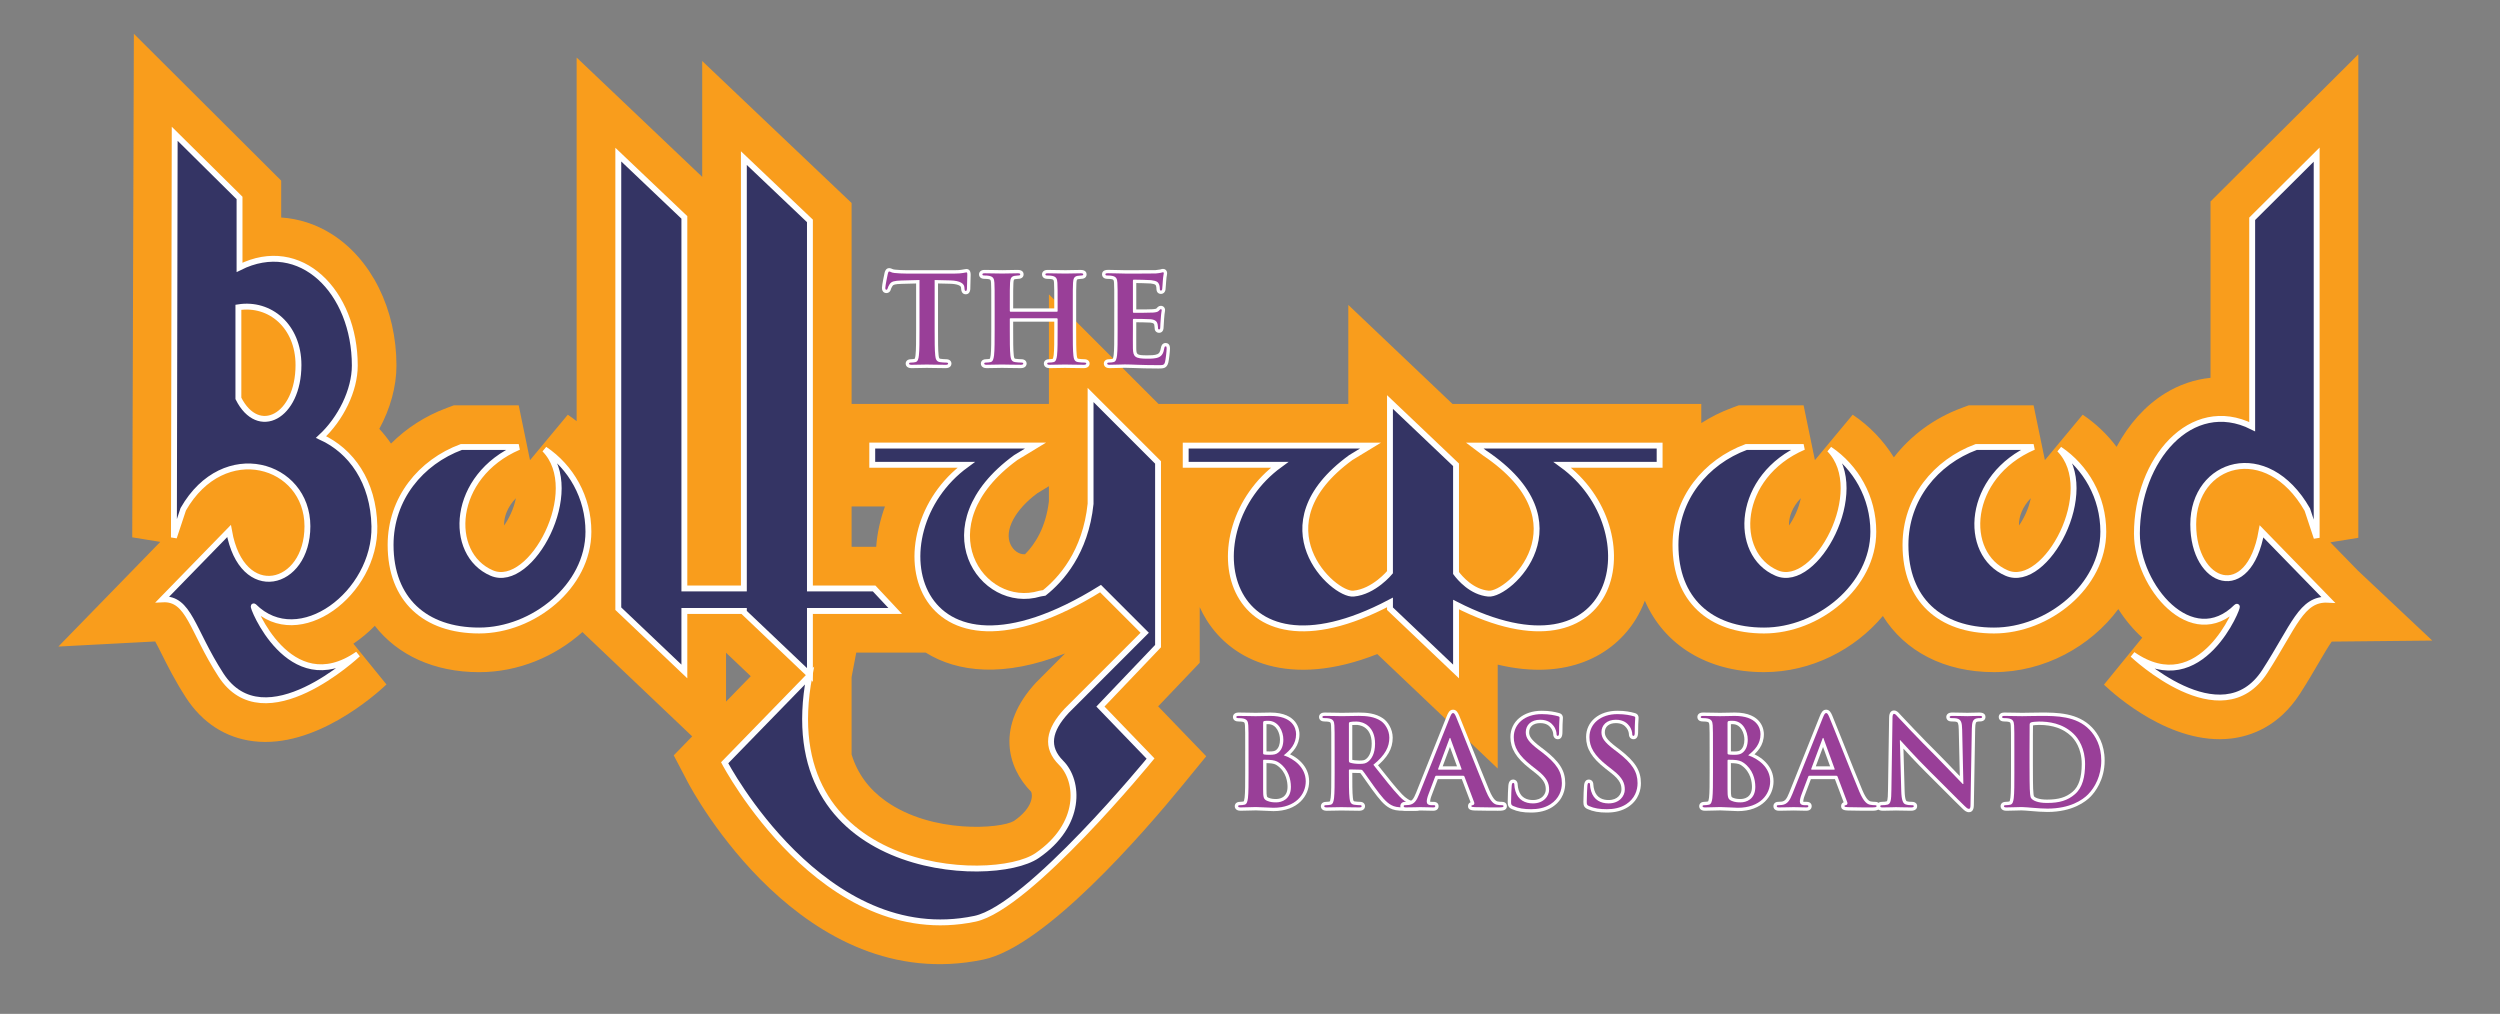
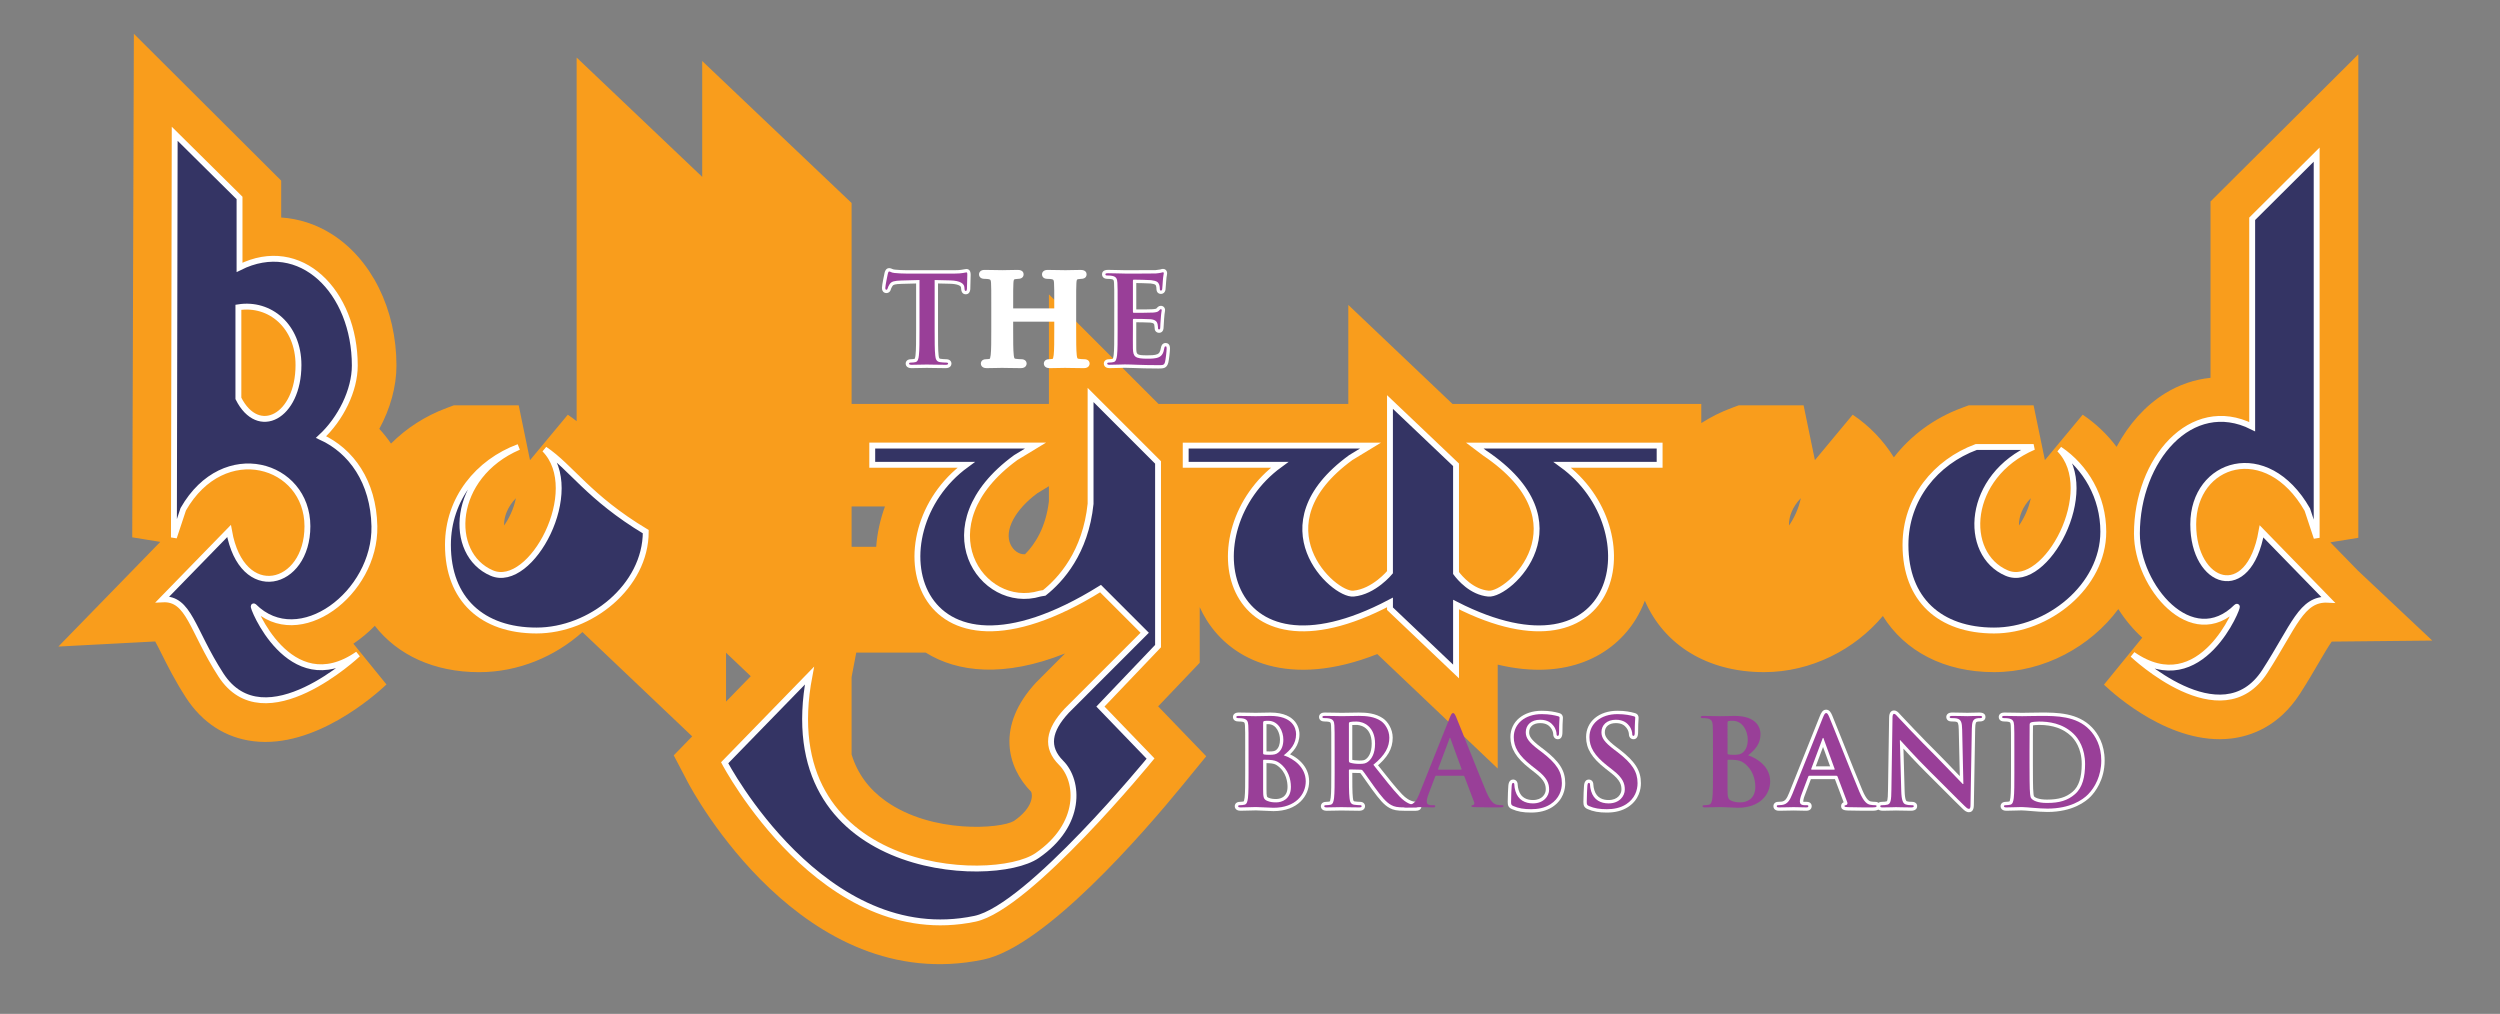
<svg xmlns="http://www.w3.org/2000/svg" version="1.1" id="Layer_1" x="0px" y="0px" width="510.236px" height="206.929px" viewBox="0 0 510.236 206.929" xml:space="preserve">
  <rect x="0" y="0" width="510.236" height="206.929" fill="#808080" stroke="none" />
  <g>
    <path fill="#F99D1C" d="M496.411,130.735l-15.17-14.268l-5.631-5.782l5.711-0.921V31.557V11.092L466.818,25.53L453.657,38.63   l-2.504,2.493v3.534v32.456c-3.228,0.324-6.383,1.387-9.292,3.185c-4.058,2.507-7.429,6.323-9.877,10.9   c-1.901-2.521-4.221-4.751-6.919-6.561l-7.713,9.278l-2.307-11.193h-11.705h-1.524l-1.429,0.53   c-5.691,2.107-10.422,5.65-13.86,10.092c-2.118-3.417-4.958-6.399-8.401-8.708l-7.713,9.278l-2.307-11.193h-11.705h-1.524   l-1.429,0.53c-2.228,0.825-4.307,1.872-6.223,3.102v-3.918h-8.504H296.44l-21.257-20.203l0,19.813v0.389h-38.75l-22.354-22.354   v22.354h-40.272V41.432l-30.491-28.977v19.813v3.831l-25.627-24.355l0,74.22c-0.583-0.461-1.179-0.908-1.803-1.326l-7.713,9.279   l-2.307-11.193H94.16h-1.524l-1.43,0.53c-4.433,1.642-8.284,4.153-11.399,7.279c-0.727-1.062-1.525-2.065-2.392-3.005   c2.233-4.108,3.501-8.62,3.501-12.916c0-11.516-5.139-21.845-13.411-26.958c-3.138-1.939-6.579-3.021-10.113-3.264v-7.521   L27.321,6.894L26.99,109.665l5.725,0.932l-5.644,5.795L11.91,131.959l19.769-1.041c0.416,0.76,0.902,1.729,1.33,2.583   c1.213,2.422,2.723,5.437,4.926,8.848c3.329,5.154,8.104,8.244,13.812,8.935c12.527,1.517,24.796-9.385,27.128-11.586l-6.752-8.324   c1.569-1.06,3.038-2.28,4.373-3.648c4.646,5.958,12.094,9.461,21.295,9.461c7.979,0,15.476-3.173,21.079-8.185l1.463,1.391   l13.483,12.814l7.456,7.086l-3.767,3.871l2.86,5.459c0.941,1.797,23.475,43.914,60.333,36.222   c12.582-2.625,32.658-25.803,40.706-35.646l4.781-5.847l-5.242-5.438l-4.573-4.745l6.136-6.435l2.349-2.464v-3.405v-7.946   c0.406,0.89,0.864,1.76,1.388,2.6c5.234,8.392,16.959,14.039,34.851,6.977l10.216,9.709l14.362,13.649v-19.814v-1.39   c14.214,3.396,23.674-1.929,28.178-9.264c0.741-1.207,1.354-2.472,1.854-3.776c3.928,9.023,12.738,14.573,24.325,14.573   c9.602,0,18.508-4.591,24.25-11.458c4.465,7.167,12.503,11.458,22.689,11.458c10.248,0,19.708-5.226,25.37-12.87   c1.396,2.192,3.046,4.176,4.887,5.834l-7.82,9.595c2.194,2.089,13.756,12.439,25.967,10.989c4.02-0.478,9.713-2.442,14.008-9.091   c1.557-2.411,2.794-4.536,3.887-6.412c0.874-1.501,1.91-3.277,2.628-4.277L496.411,130.735z M105.299,101.671   c-0.444,2.183-1.444,4.198-2.41,5.581c-0.005-0.1-0.008-0.187-0.008-0.234C102.878,105.465,103.568,103.45,105.299,101.671z    M211.725,100.658l2.353-1.43v3.074c-0.624,5.286-2.772,8.697-4.874,10.82c-1.303,0.083-2.396-0.866-2.915-1.91   C204.835,108.29,207.202,103.991,211.725,100.658z M178.021,103.364h2.596c-0.983,2.697-1.589,5.477-1.792,8.237h-0.421h-4.597   v-8.237H178.021z M148.179,133.212l5.047,4.797l-5.047,5.187v-6.153V133.212z M210.448,161.592c0.303,0.556,0.562,3.161-3.53,5.976   c-2.692,1.571-16.631,2.653-26.109-4.046c-3.462-2.446-5.787-5.605-7.003-9.524v-15.809l0.949-4.99h7.951h6.242   c6.436,4.021,15.958,5.136,28.43,0.167c-3.145,3.146-5.816,5.819-5.905,5.911C203.24,148.144,205.53,156.595,210.448,161.592z    M367.539,101.671c-0.444,2.183-1.444,4.198-2.41,5.581c-0.005-0.1-0.008-0.187-0.008-0.234   C365.118,105.465,365.808,103.45,367.539,101.671z M414.479,101.671c-0.444,2.183-1.444,4.198-2.41,5.581   c-0.005-0.1-0.008-0.187-0.008-0.234C412.058,105.465,412.748,103.45,414.479,101.671z" />
    <path fill="#343464" stroke="#FFFFFF" stroke-width="1.2" d="M456.501,123.835c-9.18,9.18-20.368-4.208-20.368-14.917   c0-15.08,11.091-28.053,23.524-21.835V44.657l13.16-13.101v78.208l-1.904-5.75c-8.287-14.5-23.287-9.75-23.287,3   c0,12.339,11.312,16.25,13.938,1.438l13.584,13.948c-5.451-0.287-6.963,5.424-12.909,14.631   c-8.894,13.77-26.967-3.443-26.967-3.443C449.33,143.342,457.106,123.23,456.501,123.835z" />
-     <polygon fill="#343464" stroke="#FFFFFF" stroke-width="1.2" points="182.706,124.695 178.403,120.105 165.302,120.105    165.302,45.082 151.819,32.268 151.819,120.105 139.675,120.105 139.675,44.371 126.192,31.557 126.191,124.229 139.675,137.043    139.675,124.695 151.819,124.695 151.819,124.94 165.302,137.754 165.302,124.695  " />
-     <path fill="#343464" stroke="#FFFFFF" stroke-width="1.2" d="M111.149,91.701c8.141,8.323-2.744,28.692-10.776,25.259   c-9.103-3.89-8.279-19.804,5.491-25.732H94.16c-8.262,3.06-14.442,10.519-14.442,19.985c0,11.141,7.03,17.471,18.073,17.471   c11.042,0,22.302-9.031,22.302-20.172C120.093,101.493,116.539,95.314,111.149,91.701z" />
-     <path fill="#343464" stroke="#FFFFFF" stroke-width="1.2" d="M373.389,91.701c8.141,8.323-2.744,28.692-10.776,25.259   c-9.103-3.89-8.278-19.804,5.492-25.732h-11.705c-8.262,3.06-14.442,10.519-14.442,19.985c0,11.141,7.03,17.471,18.073,17.471   c11.042,0,22.302-9.031,22.302-20.172C382.333,101.493,378.778,95.314,373.389,91.701z" />
+     <path fill="#343464" stroke="#FFFFFF" stroke-width="1.2" d="M111.149,91.701c8.141,8.323-2.744,28.692-10.776,25.259   c-9.103-3.89-8.279-19.804,5.491-25.732c-8.262,3.06-14.442,10.519-14.442,19.985c0,11.141,7.03,17.471,18.073,17.471   c11.042,0,22.302-9.031,22.302-20.172C120.093,101.493,116.539,95.314,111.149,91.701z" />
    <path fill="#343464" stroke="#FFFFFF" stroke-width="1.2" d="M420.329,91.701c8.141,8.323-2.744,28.692-10.776,25.259   c-9.103-3.89-8.278-19.804,5.492-25.732h-11.705c-8.262,3.06-14.442,10.519-14.442,19.985c0,11.141,7.03,17.471,18.073,17.471   c11.042,0,22.302-9.031,22.302-20.172C429.272,101.493,425.718,95.314,420.329,91.701z" />
    <path fill="#343464" stroke="#FFFFFF" stroke-width="1.2" d="M338.718,90.94h-37.724l2.03,1.53   c21.038,14.153,4.973,29.07,0.765,28.688c-3.436-0.312-5.849-3.173-6.62-4.212V94.86l-13.483-12.813v34.744   c0,0-3.251,3.984-7.458,4.367c-4.117,0.375-19.577-13.896-0.543-27.767l4.034-2.45h-37.724v3.92h19.176   c-18.274,13.333-11.751,46.149,22.517,28.093v1.276l13.483,12.814v-13.659c33.533,17.081,39.802-15.301,21.678-28.524h19.872V90.94   z" />
    <path fill="#343464" stroke="#FFFFFF" stroke-width="1.2" d="M236.352,94.382l-13.77-13.77l0,22.214   c-1.024,9.912-6.072,15.503-9.468,18.193c-0.279,0.062-0.576,0.052-0.859,0.138c-11.945,3.607-23.978-13.896-4.945-27.767   l4.034-2.45h-33.323v3.92h19.176c-19.114,13.946-11.098,49.203,27.418,25.27l9.012,9.012l-15.922,15.921   c-3.729,4.017-4.303,7.459-1.147,10.615c3.729,3.729,4.303,12.622-4.877,18.934c-9.18,6.311-54.219,4.016-46.474-36.72   l-17.308,17.787c0,0,20.07,38.312,51.063,31.843c10.997-2.295,35.859-32.704,35.859-32.704l-10.231-10.614l11.762-12.336V94.382z" />
    <path fill="#343464" stroke="#FFFFFF" stroke-width="1.2" d="M51.81,123.759c9.18,9.18,24.875-2.689,24.602-16.357   c-0.183-9.114-4.752-15.394-10.885-18.205c4.005-3.719,6.885-9.512,6.885-14.587c0-15.08-11.091-26.259-23.524-20.042V40.402   L35.654,27.301l-0.16,82.388l1.904-5.75c8.286-14.5,25.346-9.287,25.346,3.463c0,12.339-13.373,15.787-15.998,0.975l-13.584,13.948   c5.451-0.287,5.969,6.204,11.915,15.411c8.893,13.77,27.96-4.223,27.96-4.223C58.982,143.267,51.205,123.154,51.81,123.759z    M60.918,74.501c0,10.514-8.21,14.899-12.264,6.805V62.715C55.067,61.696,60.918,66.538,60.918,74.501z" />
    <path fill="#FFFFFF" d="M260.665,156.233c-0.354-0.253-0.761-0.419-1.691-0.467c-0.43-0.024-0.668-0.024-1.03-0.024   c0.299,0,0.539-0.281,0.539-0.514v5.861c0,1.56,0.076,1.59,0.438,1.737c0.56,0.228,1.033,0.246,1.549,0.246   c0.542,0,2.309-0.179,2.309-2.478C262.779,159.726,262.574,157.562,260.665,156.233z M254.138,153.295c0-3.757,0-4.435-0.048-5.205   c-0.04-0.679-0.132-0.699-0.521-0.781c-0.111-0.027-0.425-0.059-0.823-0.059c-1.055,0-1.108-0.76-1.108-0.913   c0-0.234,0.088-0.451,0.249-0.612c0.264-0.264,0.628-0.3,0.983-0.3c0.82,0,1.749,0.021,2.427,0.037   c0.407,0.01,0.759,0.018,0.939,0.018c0.653,0,1.246-0.016,1.768-0.031c0.442-0.012,0.859-0.024,1.25-0.024   c5.671,0,5.959,3.669,5.959,4.404c0,2.326-1.336,3.71-2.779,4.86l-0.209-1.189c2.398,0.808,4.961,2.802,4.961,5.973   c0,2.926-2.28,6.074-7.286,6.074c-0.298,0-0.926-0.032-1.653-0.069c-0.733-0.038-1.563-0.08-1.938-0.08   c-0.234,0-0.655,0.014-1.142,0.029c-0.658,0.021-1.403,0.045-1.978,0.045c-1.125,0-1.183-0.78-1.183-0.937   c0-0.091,0.03-0.887,1.083-0.887c0.332,0,0.583-0.047,0.743-0.083c0.009-0.001-0.005,0.007-0.01,0.013   c0.046-0.049,0.117-0.227,0.196-0.793c0.117-0.983,0.117-2.92,0.117-5.164V153.295z M258.483,153.708v0.001   c-0.004-0.144-0.157-0.348-0.347-0.396c0.101,0.022,0.373,0.054,0.994,0.054c0.719,0,1.078-0.081,1.324-0.299   c0.519-0.421,0.781-1.146,0.781-2.114c0-1.22-0.652-3.156-2.401-3.156c-0.322,0-0.5,0-0.68,0.036   c0.192-0.053,0.317-0.212,0.333-0.324c0,0.001-0.003,0.02-0.003,0.071V153.708z" />
    <path fill="#993F98" d="M257.796,147.582c0-0.273,0.049-0.372,0.223-0.421c0.247-0.05,0.469-0.05,0.815-0.05   c2.125,0,3.089,2.182,3.089,3.844c0,1.215-0.371,2.108-1.013,2.629c-0.42,0.372-0.964,0.471-1.779,0.471   c-0.568,0-0.939-0.025-1.162-0.075c-0.099-0.024-0.173-0.074-0.173-0.272V147.582z M254.825,157.623c0,2.271,0,4.221-0.124,5.258   c-0.099,0.716-0.223,1.259-0.718,1.357c-0.223,0.049-0.52,0.099-0.892,0.099c-0.297,0-0.396,0.075-0.396,0.2   c0,0.175,0.173,0.25,0.495,0.25c0.99,0,2.55-0.075,3.119-0.075c0.743,0,2.996,0.149,3.59,0.149c4.552,0,6.598-2.745,6.598-5.386   c0-2.888-2.465-4.638-4.494-5.321c1.355-1.08,2.52-2.293,2.52-4.323c0-1.312-0.793-3.717-5.271-3.717   c-0.84,0-1.805,0.055-3.018,0.055c-0.495,0-2.055-0.054-3.367-0.054c-0.371,0-0.544,0.05-0.544,0.224   c0,0.175,0.148,0.225,0.421,0.225c0.346,0,0.767,0.025,0.965,0.074c0.817,0.173,1.015,0.569,1.064,1.411   c0.049,0.792,0.049,1.485,0.049,5.248V157.623z M263.467,160.595c0,2.572-1.882,3.165-2.997,3.165   c-0.569,0-1.139-0.024-1.808-0.296c-0.792-0.322-0.867-0.742-0.867-2.375v-5.861c0-0.124,0.049-0.173,0.148-0.173   c0.372,0,0.619,0,1.065,0.025c0.966,0.049,1.535,0.223,2.055,0.593C262.946,156.984,263.467,159.062,263.467,160.595z" />
    <path fill="#FFFFFF" d="M271.708,153.277c0-3.747,0-4.422-0.048-5.19c-0.04-0.676-0.132-0.695-0.521-0.777   c-0.111-0.027-0.425-0.059-0.823-0.059c-1.055,0-1.108-0.76-1.108-0.913c0-0.234,0.088-0.451,0.25-0.612   c0.264-0.264,0.628-0.3,0.983-0.3c0.813,0,1.7,0.02,2.412,0.037c0.419,0.009,0.782,0.018,0.974,0.018   c0.422,0,1.126-0.014,1.806-0.028c0.669-0.013,1.302-0.026,1.685-0.026c1.594,0,3.428,0.141,4.949,1.188   c0.95,0.645,1.976,2.158,1.976,3.949c0,2.251-1.051,4.065-3.513,6.063l0.104-0.961l0.844,1.063   c1.806,2.277,3.232,4.077,4.478,5.383c1.201,1.24,2.059,1.41,2.381,1.473c0.254,0.046,0.435,0.066,0.587,0.066   c0.646,0,0.985,0.446,0.985,0.887c0,0.22-0.083,0.937-1.158,0.937h-2.352c-1.476,0-2.199-0.135-2.977-0.557   c-1.139-0.609-2.076-1.722-3.623-3.833c-0.001-0.002-1.274-1.793-1.274-1.793c-0.503-0.716-0.979-1.393-1.141-1.58   c0.026,0.032,0.089,0.061,0.121,0.065c-0.001,0-0.014-0.001-0.047-0.001c-0.016,0-2.169-0.049-2.169-0.049   c0.258,0,0.505-0.247,0.505-0.49v0.347c0,2.264,0,4.219,0.119,5.218c0.075,0.722,0.181,0.736,0.374,0.762   c0.351,0.046,0.861,0.092,1.109,0.087c0.66,0,0.998,0.446,0.998,0.887c0,0.157-0.057,0.937-1.183,0.937   c-0.959,0-2.097-0.024-2.849-0.041c-0.373-0.008-0.667-0.014-0.784-0.014c-0.183,0-0.555,0.009-0.986,0.02   c-0.639,0.016-1.434,0.035-2.029,0.035c-1.126,0-1.183-0.78-1.183-0.937c0-0.091,0.03-0.887,1.083-0.887   c0.308,0,0.556-0.041,0.759-0.081c-0.008,0.002-0.022,0.011-0.027,0.017c0.046-0.049,0.118-0.227,0.196-0.797   c0.118-0.987,0.118-2.931,0.118-5.182V153.277z M275.994,155.213c0,0.051,0.002,0.07,0.002,0.071   c-0.013-0.092-0.111-0.221-0.198-0.259c0.342,0.111,0.981,0.192,1.617,0.192c0.918,0,1.081-0.089,1.361-0.291   c0.438-0.319,1.178-1.157,1.178-3.146c0-3.723-2.792-3.831-3.11-3.831c-0.73,0-1.012,0.038-1.119,0.07   c0.133-0.038,0.259-0.212,0.268-0.329c0,0,0,0.005,0,0.016V155.213z" />
    <path fill="#993F98" d="M275.306,147.707c0-0.198,0.05-0.296,0.224-0.346c0.248-0.074,0.695-0.099,1.315-0.099   c1.464,0,3.798,1.013,3.798,4.519c0,2.025-0.72,3.161-1.464,3.704c-0.447,0.321-0.77,0.42-1.763,0.42   c-0.621,0-1.365-0.074-1.886-0.247c-0.174-0.074-0.224-0.173-0.224-0.444V147.707z M272.396,157.606c0,2.28,0,4.236-0.124,5.275   c-0.099,0.718-0.223,1.263-0.718,1.361c-0.223,0.044-0.52,0.093-0.891,0.093c-0.297,0-0.396,0.075-0.396,0.2   c0,0.175,0.173,0.25,0.495,0.25c0.99,0,2.546-0.055,3.015-0.055c0.37,0,2.198,0.055,3.633,0.055c0.322,0,0.495-0.075,0.495-0.25   c0-0.125-0.099-0.2-0.297-0.2c-0.297,0.006-0.842-0.043-1.213-0.093c-0.743-0.099-0.891-0.644-0.965-1.362   c-0.124-1.04-0.124-2.996-0.124-5.299v-0.347c0-0.148,0.074-0.198,0.198-0.198l2.154,0.049c0.173,0,0.322,0.025,0.445,0.173   c0.322,0.372,1.46,2.055,2.451,3.417c1.396,1.906,2.333,3.066,3.396,3.634c0.644,0.349,1.262,0.474,2.648,0.474h2.352   c0.297,0,0.471-0.05,0.471-0.25c0-0.125-0.099-0.2-0.297-0.2c-0.198,0-0.421-0.024-0.693-0.074   c-0.372-0.074-1.386-0.247-2.772-1.679c-1.461-1.531-3.165-3.728-5.363-6.493c2.494-2.024,3.258-3.703,3.258-5.53   c0-1.654-0.987-2.913-1.677-3.382c-1.333-0.917-2.996-1.067-4.56-1.067c-0.77,0-2.652,0.055-3.491,0.055   c-0.518,0-2.074-0.054-3.386-0.054c-0.372,0-0.545,0.05-0.545,0.224c0,0.175,0.149,0.225,0.421,0.225   c0.347,0,0.768,0.025,0.965,0.074c0.817,0.173,1.015,0.568,1.064,1.407c0.05,0.79,0.05,1.481,0.05,5.233V157.606z" />
-     <path fill="#FFFFFF" d="M293.121,159.015c0.19,0,0.381-0.148,0.433-0.282c-0.013,0.035-1.35,3.572-1.35,3.572   c-0.227,0.567-0.327,1.079-0.327,1.265c0,0.056,0.007,0.078,0.007,0.078c-0.005-0.014-0.023-0.037-0.036-0.045   c0,0,0.078,0.047,0.332,0.047h0.371c0.982,0,1.059,0.679,1.059,0.887c0,0.157-0.054,0.937-1.108,0.937   c-0.41,0-0.889-0.014-1.353-0.028c-0.443-0.013-0.901-0.027-1.271-0.027c-0.076,0-0.275,0.005-0.526,0.013   c-0.562,0.016-1.504,0.042-2.395,0.042c-1.075,0-1.158-0.717-1.158-0.937c0-0.441,0.305-0.887,0.985-0.887   c0.193,0,0.515-0.023,0.682-0.044c0.679-0.089,1.027-0.492,1.551-1.799c0,0,6.213-15.542,6.213-15.542   c0.304-0.735,0.588-1.422,1.332-1.422c0.725,0,1.028,0.697,1.25,1.206c0.263,0.604,1.176,2.894,2.234,5.545   c1.345,3.373,3.018,7.571,3.908,9.683c0.887,2.099,1.48,2.24,1.704,2.293c0.33,0.065,0.663,0.08,0.88,0.08   c0.96,0,1.009,0.739,1.009,0.887c0,0.937-1.013,0.937-1.826,0.937c-0.879,0-2.707,0-4.696-0.05   c-0.021-0.001-0.126-0.007-0.126-0.007c-0.417-0.022-1.287-0.068-1.287-0.88c0-0.244,0.094-0.821,0.966-0.909l-0.121,0.023   c-0.094,0.026-0.167,0.085-0.205,0.166c-0.042,0.086-0.03,0.163-0.018,0.191c-0.008-0.022-1.989-5.265-1.989-5.265   c0.061,0.153,0.24,0.271,0.396,0.271H293.121z M298.17,156.402c-0.124,0-0.313,0.063-0.442,0.242   c-0.109,0.151-0.142,0.349-0.086,0.515c0.006,0.018-2.222-6.096-2.222-6.096l-0.012-0.034l-0.009-0.035   c-0.01-0.039-0.015-0.061-0.017-0.068c0.045,0.147,0.254,0.366,0.56,0.366c0.294,0,0.484-0.2,0.521-0.307   c0,0-0.001,0.003-0.002,0.009l-0.009,0.038l-0.014,0.036l-2.277,6.09l0.023-0.074c0.027-0.107,0.014-0.29-0.113-0.452   c-0.112-0.144-0.282-0.229-0.455-0.229H298.17z" />
    <path fill="#993F98" d="M293.616,157.089c-0.099,0-0.124-0.074-0.099-0.173l2.277-6.089c0.025-0.099,0.074-0.223,0.148-0.223   c0.075,0,0.099,0.124,0.124,0.223l2.228,6.114c0.025,0.074,0,0.148-0.124,0.148H293.616z M298.641,158.327   c0.124,0,0.198,0.05,0.247,0.173l1.98,5.243c0.124,0.296-0.049,0.519-0.223,0.569c-0.248,0.024-0.347,0.074-0.347,0.224   c0,0.175,0.297,0.175,0.743,0.2c1.98,0.05,3.788,0.05,4.679,0.05c0.916,0,1.139-0.05,1.139-0.25c0-0.174-0.124-0.2-0.322-0.2   c-0.297,0-0.668-0.024-1.04-0.099c-0.52-0.124-1.238-0.47-2.179-2.696c-1.584-3.759-5.545-13.859-6.139-15.221   c-0.248-0.569-0.396-0.792-0.619-0.792c-0.248,0-0.396,0.272-0.693,0.99l-6.213,15.542c-0.495,1.236-0.965,2.077-2.104,2.226   c-0.198,0.025-0.544,0.049-0.767,0.049c-0.198,0-0.297,0.05-0.297,0.2c0,0.2,0.148,0.25,0.471,0.25   c1.287,0,2.648-0.055,2.921-0.055c0.767,0,1.832,0.055,2.624,0.055c0.272,0,0.421-0.05,0.421-0.25c0-0.15-0.075-0.2-0.372-0.2   h-0.371c-0.768,0-0.99-0.321-0.99-0.767c0-0.297,0.124-0.89,0.371-1.508l1.337-3.536c0.049-0.148,0.099-0.198,0.223-0.198H298.641z   " />
    <path fill="#FFFFFF" d="M308.596,165.142c-0.742-0.323-0.882-0.766-0.882-1.469c0-1.308,0.09-2.74,0.12-3.21l0.005-0.075   c0.075-1.122,0.648-1.289,0.983-1.289c0.095,0,0.935,0.031,0.935,1.108c0,0.235,0.082,0.685,0.195,1.069   c0.493,1.658,1.853,2.006,2.907,2.006c1.923,0,2.622-1.276,2.622-2.133c0-0.886-0.167-1.88-2.153-3.415   c-0.004-0.003-1.14-0.894-1.14-0.894c-2.75-2.152-3.924-4.068-3.924-6.406c0-3.164,2.631-5.373,6.398-5.373   c1.616,0,2.703,0.24,3.47,0.449c0.766,0.172,0.851,0.73,0.851,0.962c0,0.116-0.009,0.255-0.021,0.447   c-0.029,0.441-0.077,1.179-0.077,2.526c0,0.949-0.322,1.43-0.958,1.43c-0.096,0-0.933-0.032-0.933-1.133   c-0.001-0.119-0.094-0.709-0.491-1.202c-0.354-0.449-0.916-0.957-2.162-0.957c-1.389,0-2.251,0.713-2.251,1.861   c0,0.816,0.363,1.507,2.346,3.016c-0.003-0.002,0.688,0.518,0.688,0.518c3.161,2.45,4.333,4.308,4.333,6.859   c0,1.18-0.343,3.384-2.642,4.881c-1.185,0.756-2.597,1.122-4.322,1.122C310.875,165.84,309.709,165.631,308.596,165.142z" />
    <path fill="#993F98" d="M308.871,164.512c-0.396-0.172-0.47-0.295-0.47-0.839c0-1.362,0.099-2.847,0.124-3.243   c0.025-0.372,0.099-0.644,0.297-0.644c0.222,0,0.247,0.223,0.247,0.42c0,0.322,0.099,0.842,0.223,1.263   c0.544,1.832,2.005,2.5,3.566,2.5c2.222,0,3.309-1.509,3.309-2.821c0-1.212-0.371-2.375-2.42-3.959l-1.136-0.891   c-2.72-2.128-3.661-3.86-3.661-5.864c0-2.722,2.277-4.686,5.71-4.686c1.605,0,2.646,0.25,3.29,0.425   c0.221,0.05,0.344,0.125,0.344,0.299c0,0.323-0.099,1.042-0.099,2.973c0,0.544-0.074,0.743-0.27,0.743   c-0.172,0-0.246-0.148-0.246-0.445c0-0.223-0.124-0.99-0.644-1.634c-0.372-0.471-1.089-1.213-2.697-1.213   c-1.827,0-2.938,1.064-2.938,2.549c0,1.138,0.568,2.004,2.618,3.563l0.691,0.52c2.969,2.301,4.059,3.959,4.059,6.31   c0,1.435-0.545,3.143-2.33,4.305c-1.236,0.788-2.619,1.01-3.946,1.01C311.054,165.152,309.937,164.98,308.871,164.512z" />
    <path fill="#FFFFFF" d="M324.042,165.142c-0.741-0.323-0.882-0.766-0.882-1.469c0-1.308,0.09-2.74,0.12-3.21l0.005-0.075   c0.074-1.122,0.647-1.289,0.982-1.289c0.096,0,0.935,0.031,0.935,1.108c0,0.235,0.082,0.685,0.195,1.069   c0.493,1.658,1.853,2.006,2.907,2.006c1.923,0,2.622-1.276,2.622-2.133c0-0.886-0.166-1.88-2.153-3.415   c-0.004-0.003-1.14-0.894-1.14-0.894c-2.75-2.152-3.924-4.068-3.924-6.406c0-3.164,2.631-5.373,6.398-5.373   c1.616,0,2.704,0.24,3.471,0.449c0.765,0.172,0.851,0.73,0.851,0.962c0,0.116-0.009,0.255-0.021,0.447   c-0.029,0.441-0.078,1.179-0.078,2.526c0,0.949-0.322,1.43-0.958,1.43c-0.095,0-0.933-0.032-0.933-1.133   c-0.001-0.119-0.093-0.709-0.491-1.202c-0.354-0.449-0.916-0.957-2.162-0.957c-1.389,0-2.251,0.713-2.251,1.861   c0,0.816,0.363,1.507,2.346,3.016c-0.003-0.002,0.688,0.518,0.688,0.518c3.162,2.45,4.333,4.308,4.333,6.859   c0,1.18-0.343,3.384-2.642,4.881c-1.185,0.756-2.596,1.122-4.321,1.122C326.322,165.84,325.156,165.631,324.042,165.142z" />
    <path fill="#993F98" d="M324.317,164.512c-0.395-0.172-0.469-0.295-0.469-0.839c0-1.362,0.099-2.847,0.124-3.243   c0.025-0.372,0.099-0.644,0.296-0.644c0.223,0,0.247,0.223,0.247,0.42c0,0.322,0.099,0.842,0.223,1.263   c0.545,1.832,2.005,2.5,3.566,2.5c2.223,0,3.309-1.509,3.309-2.821c0-1.212-0.37-2.375-2.42-3.959l-1.136-0.891   c-2.72-2.128-3.661-3.86-3.661-5.864c0-2.722,2.278-4.686,5.71-4.686c1.605,0,2.646,0.25,3.29,0.425   c0.221,0.05,0.345,0.125,0.345,0.299c0,0.323-0.099,1.042-0.099,2.973c0,0.544-0.074,0.743-0.27,0.743   c-0.172,0-0.246-0.148-0.246-0.445c0-0.223-0.124-0.99-0.644-1.634c-0.371-0.471-1.089-1.213-2.697-1.213   c-1.828,0-2.939,1.064-2.939,2.549c0,1.138,0.568,2.004,2.618,3.563l0.691,0.52c2.969,2.301,4.059,3.959,4.059,6.31   c0,1.435-0.545,3.143-2.329,4.305c-1.236,0.788-2.619,1.01-3.946,1.01C326.5,165.152,325.383,164.98,324.317,164.512z" />
-     <path fill="#FFFFFF" d="M355.45,156.233c-0.354-0.253-0.761-0.419-1.691-0.467c-0.43-0.024-0.668-0.024-1.029-0.024   c0.298,0,0.539-0.281,0.539-0.514v5.861c0,1.56,0.075,1.59,0.438,1.737c0.56,0.228,1.033,0.246,1.549,0.246   c0.542,0,2.309-0.179,2.309-2.478C357.564,159.726,357.358,157.562,355.45,156.233z M348.923,153.295c0-3.757,0-4.435-0.048-5.205   c-0.04-0.679-0.132-0.699-0.521-0.781c-0.111-0.027-0.424-0.059-0.823-0.059c-1.055,0-1.108-0.76-1.108-0.913   c0-0.234,0.088-0.451,0.249-0.612c0.264-0.264,0.629-0.3,0.983-0.3c0.82,0,1.749,0.021,2.427,0.037   c0.407,0.01,0.759,0.018,0.939,0.018c0.654,0,1.246-0.016,1.768-0.031c0.442-0.012,0.859-0.024,1.25-0.024   c5.672,0,5.959,3.669,5.959,4.404c0,2.326-1.335,3.71-2.779,4.86l-0.209-1.189c2.398,0.808,4.961,2.802,4.961,5.973   c0,2.926-2.28,6.074-7.286,6.074c-0.298,0-0.926-0.032-1.653-0.069c-0.732-0.038-1.562-0.08-1.937-0.08   c-0.234,0-0.655,0.014-1.142,0.029c-0.658,0.021-1.403,0.045-1.977,0.045c-1.126,0-1.183-0.78-1.183-0.937   c0-0.091,0.03-0.887,1.083-0.887c0.332,0,0.583-0.047,0.743-0.083c0.008-0.001-0.005,0.007-0.011,0.013   c0.046-0.049,0.118-0.227,0.196-0.793c0.118-0.983,0.118-2.92,0.118-5.164V153.295z M353.269,153.708v0.001   c-0.004-0.144-0.157-0.348-0.348-0.396c0.101,0.022,0.373,0.054,0.994,0.054c0.719,0,1.078-0.081,1.324-0.299   c0.519-0.421,0.782-1.146,0.782-2.114c0-1.22-0.652-3.156-2.402-3.156c-0.322,0-0.5,0-0.68,0.036   c0.192-0.053,0.317-0.212,0.333-0.324c0,0.001-0.002,0.02-0.002,0.071V153.708z" />
    <path fill="#993F98" d="M352.581,147.582c0-0.273,0.049-0.372,0.222-0.421c0.247-0.05,0.47-0.05,0.815-0.05   c2.125,0,3.089,2.182,3.089,3.844c0,1.215-0.371,2.108-1.013,2.629c-0.42,0.372-0.964,0.471-1.78,0.471   c-0.568,0-0.939-0.025-1.161-0.075c-0.099-0.024-0.173-0.074-0.173-0.272V147.582z M349.61,157.623c0,2.271,0,4.221-0.124,5.258   c-0.099,0.716-0.223,1.259-0.718,1.357c-0.223,0.049-0.52,0.099-0.891,0.099c-0.297,0-0.396,0.075-0.396,0.2   c0,0.175,0.173,0.25,0.495,0.25c0.99,0,2.55-0.075,3.119-0.075c0.743,0,2.996,0.149,3.59,0.149c4.552,0,6.598-2.745,6.598-5.386   c0-2.888-2.465-4.638-4.493-5.321c1.354-1.08,2.52-2.293,2.52-4.323c0-1.312-0.793-3.717-5.271-3.717   c-0.841,0-1.805,0.055-3.018,0.055c-0.495,0-2.054-0.054-3.366-0.054c-0.372,0-0.544,0.05-0.544,0.224   c0,0.175,0.148,0.225,0.42,0.225c0.347,0,0.768,0.025,0.965,0.074c0.817,0.173,1.015,0.569,1.064,1.411   c0.05,0.792,0.05,1.485,0.05,5.248V157.623z M358.251,160.595c0,2.572-1.882,3.165-2.997,3.165c-0.569,0-1.139-0.024-1.808-0.296   c-0.792-0.322-0.866-0.742-0.866-2.375v-5.861c0-0.124,0.049-0.173,0.148-0.173c0.371,0,0.619,0,1.064,0.025   c0.966,0.049,1.536,0.223,2.056,0.593C357.731,156.984,358.251,159.062,358.251,160.595z" />
    <path fill="#FFFFFF" d="M369.268,159.015c0.19,0,0.381-0.148,0.433-0.282c-0.013,0.035-1.35,3.572-1.35,3.572   c-0.227,0.567-0.327,1.079-0.327,1.265c0,0.056,0.007,0.078,0.007,0.078c-0.005-0.015-0.023-0.038-0.036-0.046   c0,0,0.078,0.047,0.332,0.047h0.371c0.982,0,1.059,0.679,1.059,0.887c0,0.157-0.054,0.937-1.109,0.937   c-0.409,0-0.889-0.014-1.353-0.028c-0.443-0.013-0.901-0.027-1.271-0.027c-0.076,0-0.275,0.005-0.526,0.013   c-0.562,0.016-1.503,0.042-2.395,0.042c-1.074,0-1.158-0.717-1.158-0.937c0-0.441,0.304-0.887,0.984-0.887   c0.194,0,0.515-0.023,0.682-0.044c0.679-0.089,1.028-0.492,1.551-1.799c0,0,6.213-15.542,6.213-15.542   c0.304-0.735,0.588-1.422,1.332-1.422c0.725,0,1.028,0.697,1.25,1.206c0.263,0.604,1.176,2.894,2.234,5.545   c1.345,3.373,3.018,7.571,3.908,9.683c0.887,2.099,1.48,2.24,1.704,2.293c0.33,0.065,0.663,0.08,0.881,0.08   c0.96,0,1.009,0.739,1.009,0.887c0,0.937-1.013,0.937-1.826,0.937c-0.879,0-2.707,0-4.696-0.05   c-0.021-0.001-0.126-0.007-0.126-0.007c-0.417-0.022-1.287-0.068-1.287-0.88c0-0.244,0.094-0.821,0.966-0.909l-0.121,0.023   c-0.094,0.026-0.167,0.085-0.205,0.166c-0.042,0.086-0.03,0.163-0.018,0.191c-0.008-0.022-1.989-5.265-1.989-5.265   c0.061,0.153,0.24,0.271,0.396,0.271H369.268z M374.317,156.402c-0.124,0-0.313,0.063-0.442,0.242   c-0.109,0.151-0.142,0.349-0.086,0.515c0.006,0.018-2.222-6.096-2.222-6.096l-0.012-0.034l-0.009-0.035   c-0.01-0.039-0.015-0.061-0.017-0.068c0.045,0.147,0.254,0.366,0.561,0.366c0.293,0,0.484-0.2,0.521-0.307   c0,0-0.001,0.003-0.002,0.009l-0.009,0.038l-0.014,0.036l-2.277,6.09l0.023-0.074c0.027-0.107,0.013-0.29-0.113-0.452   c-0.112-0.144-0.282-0.229-0.455-0.229H374.317z" />
    <path fill="#993F98" d="M369.763,157.089c-0.099,0-0.124-0.074-0.099-0.173l2.277-6.089c0.025-0.099,0.074-0.223,0.149-0.223   c0.074,0,0.099,0.124,0.124,0.223l2.228,6.114c0.024,0.074,0,0.148-0.124,0.148H369.763z M374.788,158.327   c0.124,0,0.198,0.05,0.248,0.173l1.98,5.243c0.124,0.296-0.049,0.519-0.223,0.569c-0.248,0.024-0.347,0.074-0.347,0.224   c0,0.175,0.297,0.175,0.743,0.2c1.98,0.05,3.788,0.05,4.679,0.05c0.916,0,1.139-0.05,1.139-0.25c0-0.174-0.124-0.2-0.322-0.2   c-0.297,0-0.668-0.024-1.04-0.099c-0.52-0.124-1.238-0.47-2.179-2.696c-1.584-3.759-5.545-13.859-6.139-15.221   c-0.248-0.569-0.396-0.792-0.619-0.792c-0.248,0-0.396,0.272-0.693,0.99l-6.213,15.542c-0.495,1.236-0.965,2.077-2.104,2.226   c-0.198,0.025-0.544,0.049-0.768,0.049c-0.198,0-0.297,0.05-0.297,0.2c0,0.2,0.148,0.25,0.47,0.25c1.288,0,2.649-0.055,2.921-0.055   c0.767,0,1.832,0.055,2.624,0.055c0.272,0,0.421-0.05,0.421-0.25c0-0.15-0.074-0.2-0.371-0.2h-0.371   c-0.768,0-0.99-0.321-0.99-0.767c0-0.297,0.124-0.89,0.371-1.508l1.337-3.536c0.049-0.148,0.099-0.198,0.223-0.198H374.788z" />
    <path fill="#FFFFFF" d="M388.722,161.398c0.05,1.969,0.392,2.111,0.406,2.116c0.338,0.12,0.744,0.135,1.06,0.135   c0.165,0,0.603,0,0.885,0.316c0.157,0.176,0.229,0.406,0.202,0.648l0.004-0.077c0,0.282-0.123,0.937-1.257,0.937   c-1.055,0-1.83-0.023-2.396-0.04c-0.287-0.008-0.514-0.015-0.667-0.015c-0.054,0-0.211,0.005-0.395,0.011   c-0.506,0.016-1.354,0.043-2.275,0.043c-1.072,0-1.232-0.587-1.232-0.937c0-0.091,0.03-0.887,1.083-0.887   c0.372,0,0.709-0.035,0.925-0.097c0.242-0.074,0.26-1.65,0.269-2.408c0-0.002,0.223-14.617,0.223-14.617   c0-1.256,0.548-1.522,1.008-1.522c0.524,0,0.85,0.364,1.195,0.749c0.069,0.077,0.14,0.156,0.218,0.24   c0.413,0.45,4.149,4.438,7.649,7.906c0.971,0.969,2.471,2.538,3.676,3.799c0.852,0.891,1.588,1.661,1.754,1.817l-0.471-0.186h0.124   l-0.688,0.703l-0.247-11.084c-0.024-1.438-0.233-1.525-0.418-1.603c-0.239-0.095-0.785-0.095-1.047-0.095   c-1.053,0-1.083-0.819-1.083-0.913c0-0.229,0.088-0.444,0.248-0.604c0.285-0.285,0.691-0.309,1.083-0.308   c0.796,0,1.54,0.02,2.137,0.036c0.354,0.01,0.661,0.018,0.853,0.018c0.075,0,0.231-0.005,0.43-0.013   c0.461-0.017,1.157-0.042,1.993-0.042c1.094,0,1.257,0.572,1.257,0.912c0,0.094-0.032,0.913-1.133,0.913   c-0.225,0-0.361,0-0.576,0.054c-0.18,0.052-0.371,0.106-0.395,1.443l-0.272,15.577c0,1.257-0.631,1.447-1.008,1.447   c-0.54,0-0.968-0.388-1.327-0.751c-0.905-0.861-2.385-2.348-3.953-3.921l-3.338-3.333c-2.161-2.136-4.332-4.517-5.375-5.66   c-0.257-0.282-0.443-0.486-0.529-0.576l0.499,0.214h-0.074l0.688-0.707C388.435,151.036,388.722,161.396,388.722,161.398z" />
    <path fill="#993F98" d="M388.034,161.416c0.049,1.931,0.371,2.574,0.866,2.748c0.421,0.149,0.891,0.173,1.288,0.173   c0.272,0,0.421,0.05,0.404,0.2c0,0.2-0.223,0.25-0.569,0.25c-1.608,0-2.596-0.055-3.063-0.055c-0.221,0-1.382,0.055-2.669,0.055   c-0.322,0-0.544-0.025-0.544-0.25c0-0.15,0.148-0.2,0.396-0.2c0.322,0,0.767-0.024,1.114-0.123   c0.644-0.198,0.743-0.914,0.768-3.062l0.223-14.615c0-0.499,0.074-0.845,0.32-0.845c0.271,0,0.492,0.322,0.911,0.77   c0.295,0.322,4.056,4.346,7.668,7.926c1.683,1.678,5.022,5.233,5.443,5.628h0.124l-0.248-11.084   c-0.024-1.506-0.247-1.975-0.841-2.222c-0.371-0.148-0.965-0.148-1.312-0.148c-0.297,0-0.396-0.075-0.396-0.225   c0-0.199,0.272-0.225,0.644-0.224c1.286,0,2.472,0.054,2.99,0.054c0.271,0,1.21-0.054,2.423-0.055c0.322,0,0.569,0.025,0.569,0.225   c0,0.15-0.148,0.225-0.445,0.225c-0.248,0-0.446,0-0.743,0.074c-0.693,0.198-0.891,0.716-0.916,2.099l-0.272,15.577   c0,0.548-0.098,0.771-0.32,0.771c-0.271,0-0.566-0.272-0.837-0.547c-1.557-1.483-4.724-4.717-7.297-7.26   c-2.697-2.667-5.443-5.752-5.888-6.221h-0.074L388.034,161.416z" />
    <path fill="#FFFFFF" d="M410.434,153.291c0-3.754,0-4.431-0.048-5.201c-0.04-0.679-0.132-0.698-0.521-0.78   c-0.111-0.028-0.425-0.06-0.823-0.06c-1.055,0-1.108-0.76-1.108-0.913c0-0.234,0.088-0.451,0.249-0.612   c0.264-0.264,0.629-0.3,0.983-0.3c0.767,0,1.632,0.019,2.327,0.034c0.511,0.011,0.953,0.021,1.237,0.021   c0.314,0,0.772-0.009,1.303-0.021c0.73-0.015,1.639-0.034,2.509-0.034c3.176,0,7.524,0,10.423,3.037   c1.178,1.229,2.583,3.399,2.583,6.758c0,4.005-2.018,6.498-2.885,7.383c-0.916,0.937-3.605,3.115-8.784,3.115   c-1.083,0-2.296-0.102-3.368-0.191c-0.733-0.061-1.425-0.119-1.92-0.129c-0.22,0-0.64,0.014-1.126,0.029   c-0.658,0.021-1.403,0.045-1.977,0.045c-1.126,0-1.183-0.78-1.183-0.937c0-0.091,0.031-0.887,1.084-0.887   c0.332,0,0.583-0.047,0.742-0.083c0.009-0.001-0.005,0.007-0.01,0.013c0.046-0.049,0.118-0.226,0.196-0.793   c0.117-0.983,0.117-2.92,0.117-5.164V153.291z M414.902,156.004c0,2.626,0.025,4.519,0.048,4.966   c0.046,1.135,0.124,1.459,0.166,1.552c0,0-0.007-0.015-0.024-0.038c0.187,0.273,0.948,0.708,2.688,0.708   c2.402,0,3.921-0.468,5.245-1.615c1.241-1.066,1.843-2.913,1.843-5.646c0-3.275-1.514-5.072-2.164-5.693   c-1.609-1.539-3.753-2.287-6.558-2.287c-0.479,0-1.187,0.069-1.345,0.12c0.005-0.001,0.001,0.001,0.001,0.001   c0.055-0.031,0.118-0.123,0.127-0.185c0,0-0.002,0.013-0.002,0.044c-0.025,0.853-0.025,3.037-0.025,4.964V156.004z" />
    <path fill="#993F98" d="M414.214,152.896c0-1.968,0-4.122,0.024-4.964c0-0.272,0.075-0.396,0.297-0.495   c0.198-0.099,1.114-0.174,1.609-0.174c1.932,0,4.754,0.298,7.032,2.477c1.064,1.015,2.377,3.046,2.377,6.19   c0,2.551-0.496,4.804-2.08,6.167c-1.486,1.288-3.169,1.783-5.695,1.783c-1.956,0-2.922-0.52-3.244-0.991   c-0.198-0.272-0.248-1.263-0.272-1.882c-0.025-0.471-0.049-2.377-0.049-5.002V152.896z M411.122,157.622   c0,2.271,0,4.221-0.124,5.258c-0.099,0.716-0.223,1.259-0.718,1.358c-0.223,0.049-0.52,0.099-0.891,0.099   c-0.297,0-0.396,0.075-0.396,0.2c0,0.175,0.173,0.25,0.495,0.25c0.99,0,2.549-0.075,3.118-0.075c1.237,0.026,3.465,0.32,5.273,0.32   c4.581,0,7.156-1.746,8.292-2.909c1.381-1.41,2.688-3.785,2.688-6.902c0-2.944-1.159-4.997-2.393-6.283   c-2.695-2.825-6.831-2.825-9.926-2.825c-1.485,0-3.045,0.055-3.812,0.055c-0.693,0-2.252-0.054-3.563-0.054   c-0.372,0-0.545,0.05-0.545,0.224c0,0.175,0.149,0.225,0.421,0.225c0.347,0,0.768,0.025,0.965,0.075   c0.817,0.173,1.015,0.569,1.064,1.41c0.05,0.792,0.05,1.484,0.05,5.244V157.622z" />
    <path fill="#FFFFFF" d="M187.679,57.836l-3.676,0.099c-1.366,0.047-1.673,0.167-1.843,0.417c-0.237,0.357-0.306,0.585-0.321,0.646   c-0.181,0.738-0.714,0.818-0.934,0.818c-0.151,0-0.906-0.053-0.906-1.084c0-0.539,0.524-2.991,0.529-3.013   c0.056-0.242,0.23-0.997,0.965-0.997c0.223,0,0.396,0.077,0.55,0.145c0.151,0.067,0.308,0.137,0.571,0.16   c0.724,0.075,1.642,0.121,2.406,0.121h9.811c1.103,0,1.685-0.124,1.997-0.19c0.156-0.033,0.268-0.057,0.393-0.057   c0.589,0,0.888,0.406,0.888,1.207c0,0.258-0.017,0.774-0.035,1.32c-0.02,0.601-0.04,1.222-0.04,1.549v0.035l-0.003,0.035   c-0.093,0.915-0.667,1.014-0.909,1.014c-0.587,0-0.911-0.382-0.961-1.135c0.001,0.017-0.024-0.255-0.024-0.255   c-0.028-0.358-0.738-0.726-2.265-0.76c-0.001,0-3.134-0.075-3.134-0.075l0.704-0.687v10.134c0,2.247,0,4.187,0.12,5.21   c0.075,0.693,0.176,0.706,0.377,0.733c0.328,0.047,0.84,0.092,1.156,0.087c0.867,0,1.095,0.558,1.095,0.887   c0,0.348-0.244,0.937-1.158,0.937c-0.997,0-1.955-0.02-2.725-0.036c-0.48-0.01-0.895-0.019-1.161-0.019   c-0.237,0-0.659,0.01-1.147,0.022c-0.656,0.016-1.4,0.033-1.972,0.033c-1.125,0-1.183-0.781-1.183-0.937   c0-0.091,0.031-0.887,1.084-0.887c0.308,0,0.556-0.041,0.759-0.081h0c-0.005,0.001-0.014,0.007-0.018,0.01   c0.02-0.019,0.119-0.144,0.184-0.768c0.12-1.01,0.12-2.95,0.12-5.196V57.149L187.679,57.836z" />
    <path fill="#993F98" d="M187.66,57.149l-3.676,0.099c-1.431,0.05-2.023,0.173-2.393,0.718c-0.247,0.372-0.37,0.668-0.419,0.867   c-0.048,0.198-0.121,0.297-0.267,0.297c-0.17,0-0.218-0.124-0.218-0.396c0-0.396,0.46-2.648,0.51-2.852   c0.074-0.322,0.148-0.471,0.297-0.471c0.198,0,0.446,0.248,1.06,0.302c0.715,0.074,1.653,0.124,2.467,0.124h9.811   c1.592,0,2.19-0.247,2.39-0.247c0.175,0,0.2,0.148,0.2,0.52c0,0.52-0.075,2.227-0.075,2.869c-0.025,0.248-0.075,0.396-0.225,0.396   c-0.2,0-0.25-0.124-0.275-0.494l-0.025-0.272c-0.05-0.643-0.721-1.334-2.934-1.384l-3.133-0.074v10.134c0,2.274,0,4.227,0.124,5.29   c0.075,0.692,0.224,1.236,0.97,1.335c0.348,0.05,0.896,0.099,1.258,0.093c0.272,0,0.396,0.075,0.396,0.2   c0,0.175-0.198,0.25-0.47,0.25c-1.634,0-3.193-0.055-3.886-0.055c-0.569,0-2.128,0.055-3.119,0.055   c-0.322,0-0.495-0.075-0.495-0.25c0-0.125,0.099-0.2,0.396-0.2c0.371,0,0.668-0.049,0.891-0.093   c0.495-0.099,0.644-0.644,0.718-1.361c0.124-1.04,0.124-2.996,0.124-5.267V57.149z" />
    <path fill="#FFFFFF" d="M215.709,62.94c-0.318,0-0.539,0.271-0.539,0.515v-0.518c0-3.744,0-4.419-0.048-5.187   c-0.04-0.675-0.132-0.694-0.521-0.777c-0.111-0.027-0.425-0.059-0.823-0.059c-1.055,0-1.108-0.76-1.108-0.912   c0-0.234,0.088-0.452,0.25-0.613c0.264-0.264,0.632-0.299,0.958-0.299c0.79,0,1.666,0.019,2.369,0.035   c0.497,0.011,0.925,0.02,1.195,0.02c0.253,0,0.712-0.011,1.197-0.022c0.643-0.015,1.373-0.032,1.921-0.032   c1.09,0,1.208,0.638,1.208,0.912c0,0.214-0.082,0.912-1.133,0.912c-0.149,0-0.335,0.02-0.605,0.065   c-0.196,0.036-0.301,0.056-0.342,0.767c-0.048,0.772-0.048,1.447-0.048,5.191v4.348c0,2.246,0,4.186,0.119,5.208   c0.074,0.693,0.174,0.706,0.373,0.732c0.334,0.048,0.835,0.093,1.161,0.087c0.866,0,1.095,0.558,1.095,0.887   c0,0.096-0.033,0.937-1.183,0.937c-0.979,0-1.93-0.02-2.695-0.036c-0.482-0.01-0.899-0.019-1.166-0.019   c-0.239,0-0.664,0.01-1.155,0.022c-0.649,0.016-1.384,0.033-1.938,0.033c-1.149,0-1.208-0.781-1.208-0.937   c0-0.091,0.03-0.887,1.083-0.887c0.309,0,0.556-0.041,0.757-0.081c-0.007,0.002-0.02,0.01-0.026,0.016   c0.046-0.049,0.118-0.227,0.196-0.794c0.118-0.985,0.118-2.924,0.118-5.169v-2.174c0,0.292,0.247,0.539,0.539,0.539h-9.466   c0.277,0,0.539-0.262,0.539-0.539v2.174c0,2.246,0,4.186,0.12,5.208c0.074,0.692,0.174,0.706,0.374,0.732   c0.326,0.047,0.839,0.092,1.16,0.087c0.866,0,1.095,0.558,1.095,0.887c0,0.096-0.033,0.937-1.183,0.937   c-0.979,0-1.93-0.02-2.695-0.036c-0.482-0.01-0.898-0.019-1.166-0.019c-0.237,0-0.659,0.01-1.147,0.022   c-0.656,0.016-1.4,0.033-1.971,0.033c-1.125,0-1.183-0.781-1.183-0.937c0-0.091,0.03-0.887,1.083-0.887   c0.308,0,0.556-0.041,0.759-0.081c-0.008,0.002-0.022,0.011-0.027,0.017c0.046-0.049,0.118-0.228,0.196-0.797   c0.118-0.987,0.118-2.925,0.118-5.169v-4.347c0-3.744,0-4.419-0.048-5.187c-0.04-0.675-0.132-0.694-0.521-0.777   c-0.111-0.027-0.425-0.059-0.823-0.059c-1.055,0-1.108-0.76-1.108-0.912c0-0.234,0.089-0.452,0.25-0.613   c0.264-0.264,0.632-0.299,0.958-0.299c0.79,0,1.666,0.019,2.369,0.035c0.497,0.011,0.926,0.02,1.195,0.02   c0.253,0,0.712-0.011,1.197-0.022c0.644-0.015,1.374-0.032,1.923-0.032c1.09,0,1.208,0.638,1.208,0.912   c0,0.214-0.082,0.912-1.134,0.912c-0.149,0-0.336,0.02-0.606,0.065c-0.197,0.037-0.302,0.056-0.343,0.767   c-0.048,0.772-0.048,1.447-0.048,5.191v0.518c0-0.243-0.221-0.515-0.539-0.515H215.709z" />
-     <path fill="#993F98" d="M215.709,63.628c0.074,0,0.148-0.049,0.148-0.173v-0.518c0-3.75,0-4.44-0.049-5.23   c-0.05-0.839-0.248-1.234-1.064-1.406c-0.198-0.049-0.619-0.074-0.965-0.074c-0.272,0-0.421-0.05-0.421-0.225   s0.173-0.225,0.52-0.224c1.337,0,2.896,0.054,3.564,0.054c0.594,0,2.153-0.054,3.119-0.055c0.346,0,0.52,0.05,0.52,0.225   s-0.148,0.225-0.445,0.225c-0.198,0-0.421,0.025-0.718,0.074c-0.668,0.123-0.866,0.542-0.916,1.406c-0.05,0.79-0.05,1.48-0.05,5.23   v4.348c0,2.273,0,4.226,0.124,5.288c0.074,0.692,0.223,1.236,0.965,1.334c0.347,0.05,0.891,0.099,1.262,0.093   c0.272,0,0.396,0.075,0.396,0.2c0,0.175-0.198,0.25-0.496,0.25c-1.609,0-3.168-0.055-3.861-0.055c-0.569,0-2.128,0.055-3.093,0.055   c-0.347,0-0.52-0.075-0.52-0.25c0-0.125,0.099-0.2,0.396-0.2c0.372,0,0.668-0.049,0.89-0.093c0.496-0.099,0.62-0.643,0.719-1.359   c0.124-1.038,0.124-2.99,0.124-5.264v-2.174c0-0.099-0.074-0.148-0.149-0.148h-9.466c-0.074,0-0.148,0.024-0.148,0.148v2.174   c0,2.273,0,4.226,0.124,5.288c0.074,0.692,0.223,1.236,0.966,1.334c0.347,0.05,0.892,0.099,1.261,0.093   c0.272,0,0.396,0.075,0.396,0.2c0,0.175-0.198,0.25-0.495,0.25c-1.609,0-3.168-0.055-3.861-0.055c-0.569,0-2.128,0.055-3.118,0.055   c-0.322,0-0.495-0.075-0.495-0.25c0-0.125,0.099-0.2,0.396-0.2c0.372,0,0.668-0.049,0.891-0.093   c0.495-0.099,0.619-0.644,0.718-1.361c0.124-1.04,0.124-2.996,0.124-5.263v-4.347c0-3.75,0-4.44-0.05-5.23   c-0.049-0.839-0.247-1.234-1.064-1.406c-0.198-0.049-0.619-0.074-0.966-0.074c-0.272,0-0.421-0.05-0.421-0.225   s0.173-0.225,0.52-0.224c1.337,0,2.896,0.054,3.564,0.054c0.594,0,2.153-0.054,3.12-0.055c0.347,0,0.521,0.05,0.521,0.225   s-0.149,0.225-0.446,0.225c-0.198,0-0.421,0.025-0.719,0.074c-0.669,0.123-0.867,0.542-0.917,1.406c-0.05,0.79-0.05,1.48-0.05,5.23   v0.518c0,0.124,0.074,0.173,0.148,0.173H215.709z" />
    <path fill="#FFFFFF" d="M227.416,62.96c0-3.757,0-4.435-0.048-5.205c-0.04-0.679-0.132-0.699-0.521-0.781   c-0.111-0.027-0.424-0.06-0.823-0.06c-1.055,0-1.108-0.773-1.108-0.928c0-0.34,0.16-0.91,1.232-0.91   c0.77,0,1.636,0.025,2.333,0.046c0.51,0.015,0.951,0.028,1.232,0.028c3.568,0,5.867-0.009,6.15-0.024   c0.472-0.051,0.801-0.095,0.941-0.129c0.043-0.01,0.08-0.021,0.106-0.03c0.115-0.038,0.273-0.089,0.458-0.089   c0.403,0,0.836,0.285,0.836,0.911c0,0.121-0.02,0.227-0.045,0.36c-0.04,0.212-0.107,0.567-0.154,1.293   c-0.009,0.099-0.021,0.297-0.035,0.508c-0.035,0.566-0.062,0.983-0.097,1.194c-0.128,0.63-0.564,0.847-0.931,0.847   c-0.422,0-0.915-0.271-0.915-1.034c0-0.192-0.033-0.478-0.096-0.627c-0.077-0.198-0.139-0.357-1.105-0.473   c-0.362-0.042-2.918-0.094-3.432-0.094c0.287,0,0.507-0.266,0.515-0.445c0,0.004,0,6.253,0,6.253c0,0.021,0.001,0.029,0.001,0.029   c-0.014-0.177-0.227-0.445-0.516-0.445c2.128,0,3.544-0.017,3.886-0.047c0.539-0.045,0.698-0.105,0.736-0.147   c0.229-0.261,0.481-0.546,0.909-0.546c0.5,0,0.862,0.372,0.862,0.885c0,0.102-0.016,0.197-0.038,0.329   c-0.04,0.234-0.112,0.669-0.163,1.518c-0.051,0.51-0.099,1.482-0.099,1.62c0,1.075-0.698,1.159-0.912,1.159   c-0.529,0-0.912-0.383-0.912-0.911c-0.005-0.014-0.01-0.097-0.016-0.185c-0.012-0.186-0.025-0.378-0.065-0.554   c-0.034-0.137-0.09-0.361-0.785-0.437c-0.404-0.043-2.718-0.071-3.428-0.071c0.312,0,0.528-0.27,0.54-0.456   c0,0.017,0,1.975,0,1.975l-0.004,1.025c-0.006,0.969-0.013,2.295,0.004,2.792c0.036,1.257,0.041,1.417,2.272,1.417   c0.533,0,1.525,0,2.031-0.234c0.302-0.138,0.563-0.333,0.735-1.326c0.042-0.226,0.164-0.888,0.89-0.957   c0.397-0.003,0.954,0.144,0.954,1.129c0,0.621-0.209,2.363-0.349,2.913c-0.317,1.165-1.067,1.165-2.017,1.165   c-2.303,0-3.789-0.056-4.983-0.1c-0.729-0.027-1.305-0.049-1.854-0.049c-0.234,0-0.655,0.014-1.142,0.029   c-0.658,0.021-1.403,0.045-1.977,0.045c-1.126,0-1.183-0.781-1.183-0.937c0-0.091,0.031-0.887,1.084-0.887   c0.332,0,0.583-0.047,0.742-0.083c0.009-0.001-0.005,0.007-0.011,0.013c0.046-0.049,0.118-0.227,0.196-0.795   c0.117-0.984,0.117-2.923,0.117-5.169V62.96z" />
    <path fill="#993F98" d="M228.104,62.96c0-3.763,0-4.456-0.05-5.248c-0.049-0.842-0.248-1.238-1.064-1.411   c-0.198-0.049-0.619-0.074-0.965-0.074c-0.272,0-0.421-0.05-0.421-0.24c0-0.173,0.173-0.223,0.544-0.223   c1.312,0,2.872,0.074,3.565,0.074c0.792,0,5.716,0,6.187-0.025c0.47-0.049,0.867-0.099,1.069-0.148   c0.126-0.024,0.277-0.099,0.4-0.099c0.124,0,0.148,0.099,0.148,0.223c0,0.173-0.124,0.47-0.198,1.609   c-0.025,0.248-0.074,1.337-0.124,1.634c-0.025,0.124-0.076,0.272-0.252,0.272c-0.176,0-0.227-0.124-0.227-0.347   c0-0.173-0.024-0.594-0.148-0.891c-0.173-0.446-0.42-0.743-1.658-0.891c-0.421-0.05-3.019-0.099-3.514-0.099   c-0.124,0-0.173,0.074-0.173,0.247v6.249c0,0.173,0.025,0.271,0.173,0.271c0.542,0,3.378,0,3.945-0.049   c0.592-0.049,0.962-0.124,1.186-0.37c0.175-0.198,0.274-0.321,0.399-0.321c0.1,0,0.175,0.049,0.175,0.198   c0,0.148-0.125,0.543-0.2,1.806c-0.05,0.496-0.1,1.487-0.1,1.66c0,0.198,0,0.471-0.225,0.471c-0.175,0-0.225-0.099-0.225-0.223   c-0.025-0.248-0.025-0.57-0.099-0.893c-0.124-0.496-0.469-0.867-1.381-0.966c-0.469-0.049-2.91-0.075-3.502-0.075   c-0.123,0-0.148,0.1-0.148,0.248v1.958c0,0.843-0.024,3.123,0,3.841c0.049,1.71,0.444,2.082,2.959,2.082   c0.641,0,1.677,0,2.32-0.297c0.649-0.298,0.949-0.818,1.124-1.834c0.051-0.273,0.101-0.372,0.278-0.389   c0.202,0,0.202,0.198,0.202,0.445c0,0.568-0.202,2.249-0.328,2.743c-0.177,0.647-0.401,0.647-1.351,0.647   c-3.725,0-5.377-0.149-6.838-0.149c-0.569,0-2.129,0.075-3.119,0.075c-0.322,0-0.495-0.075-0.495-0.25c0-0.125,0.099-0.2,0.396-0.2   c0.371,0,0.668-0.049,0.891-0.099c0.495-0.099,0.619-0.642,0.718-1.359c0.124-1.038,0.124-2.99,0.124-5.263V62.96z" />
  </g>
</svg>